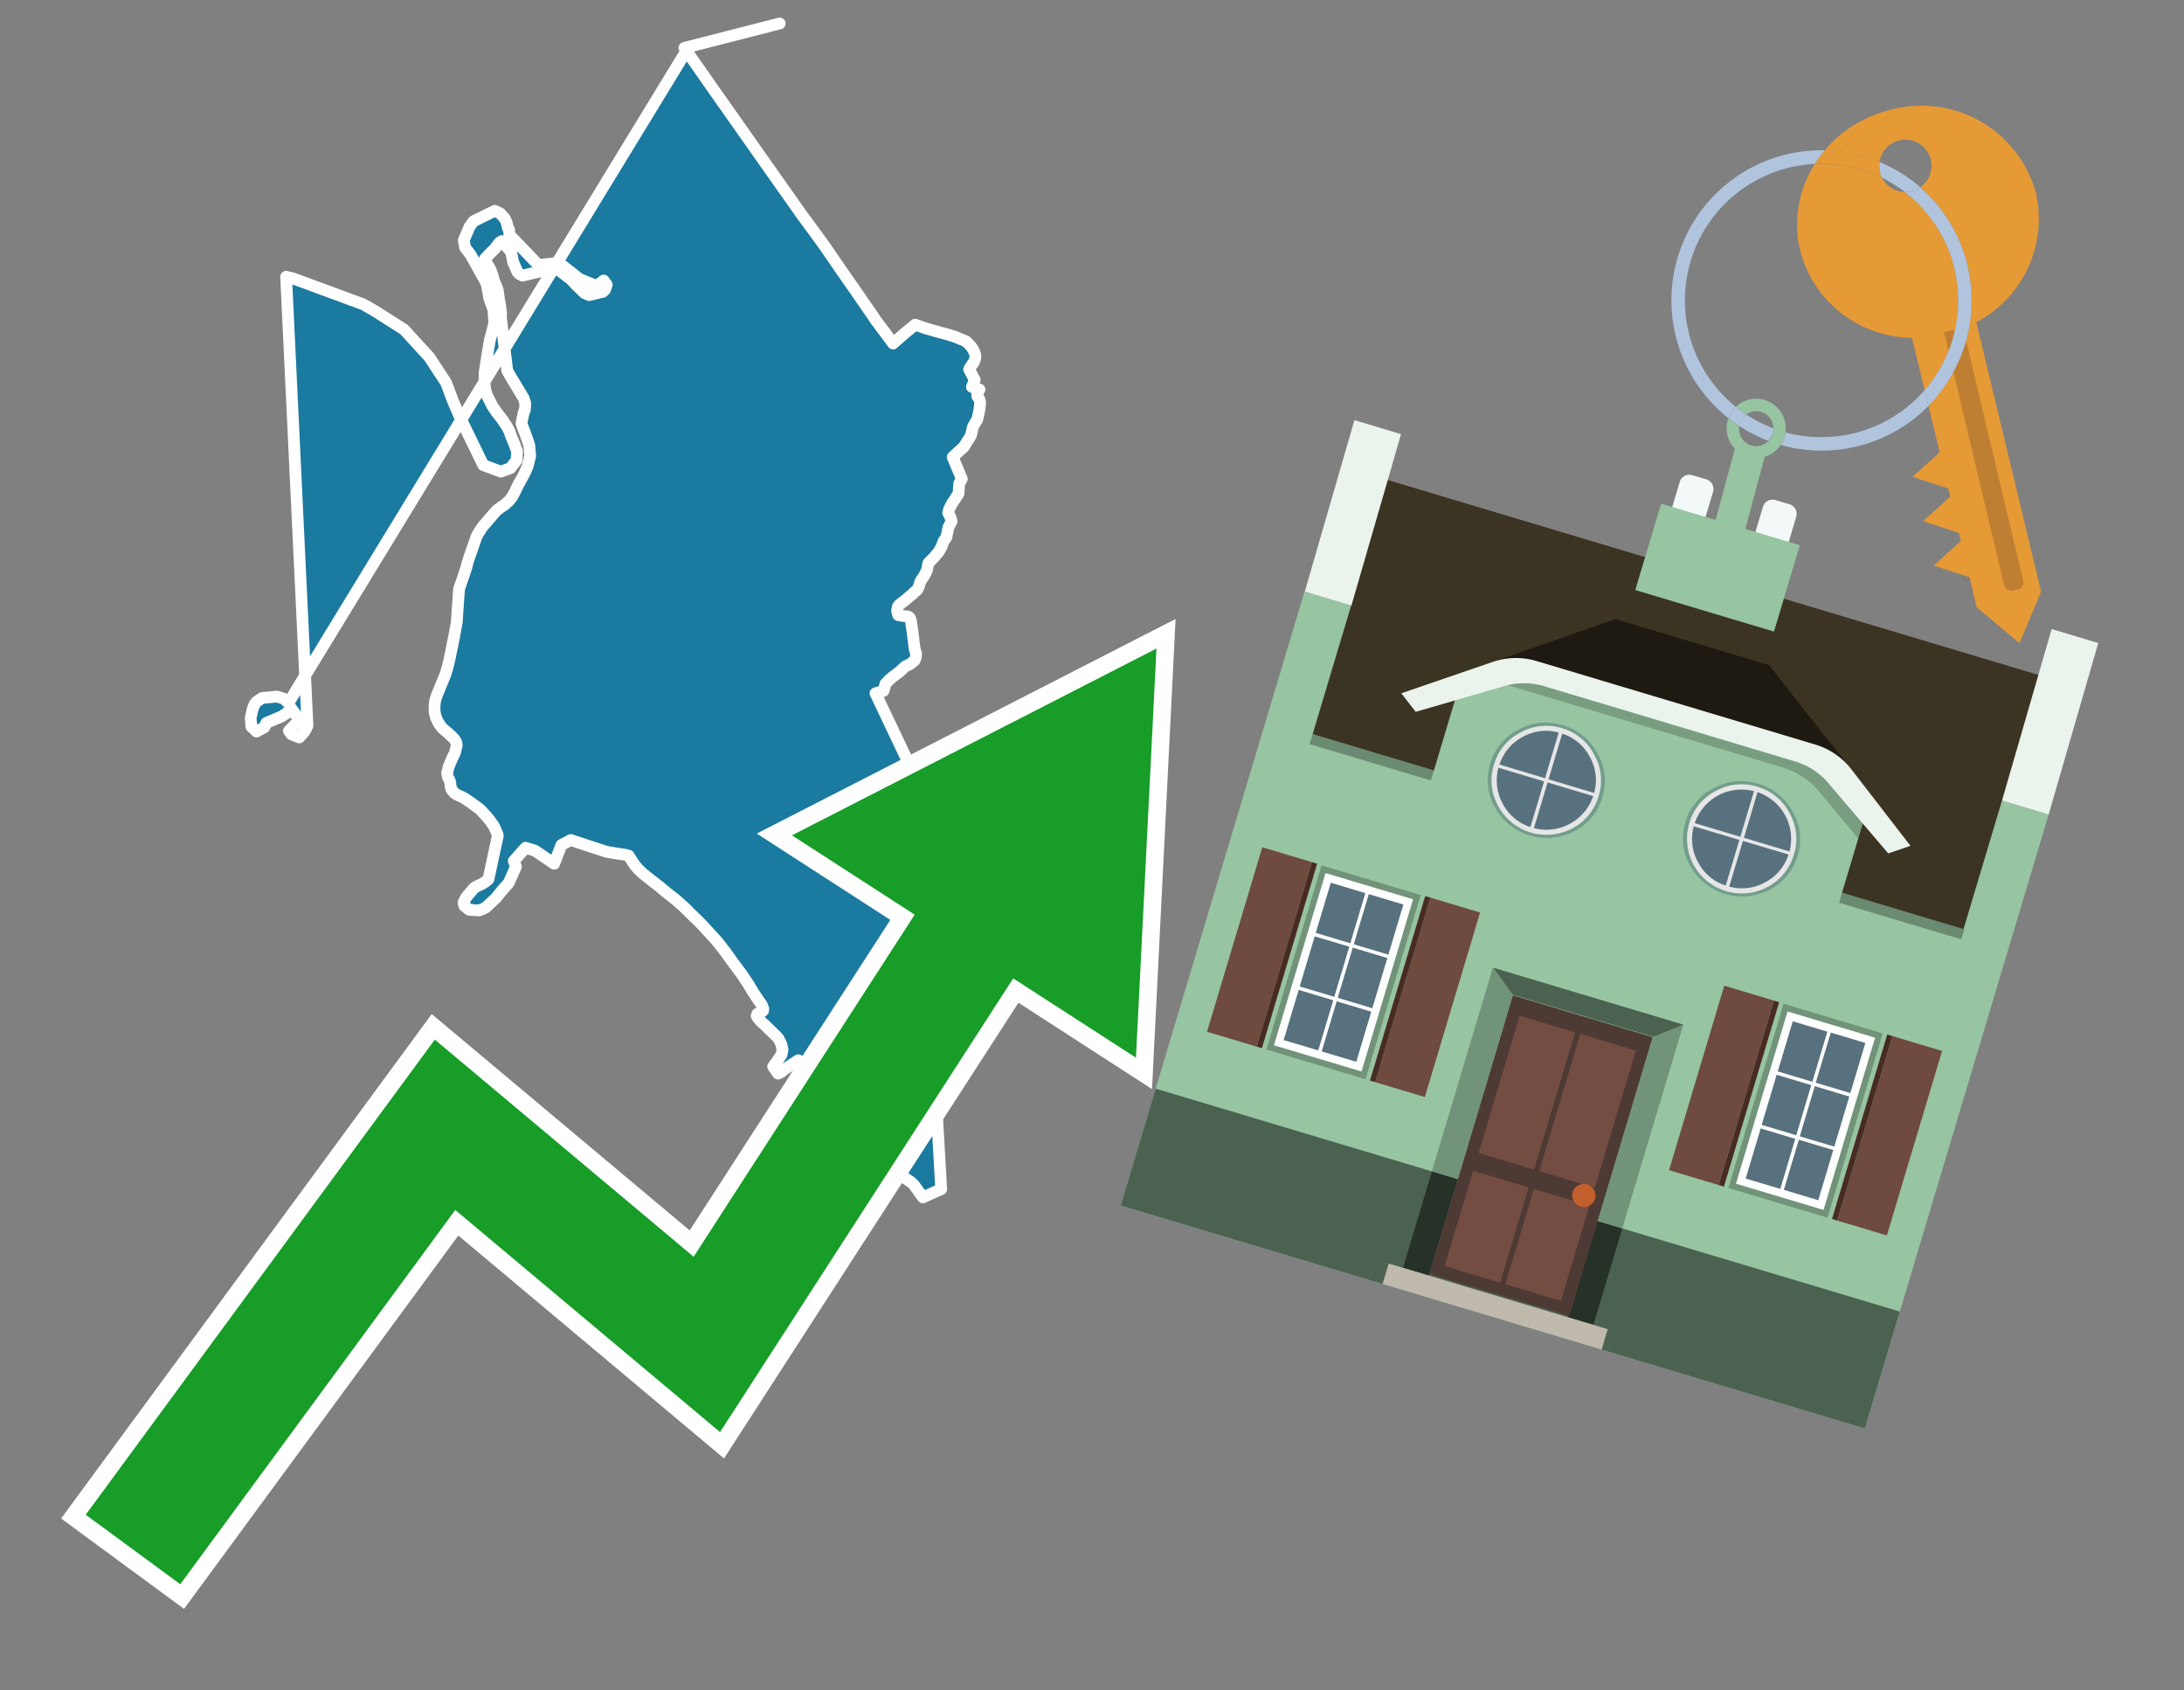
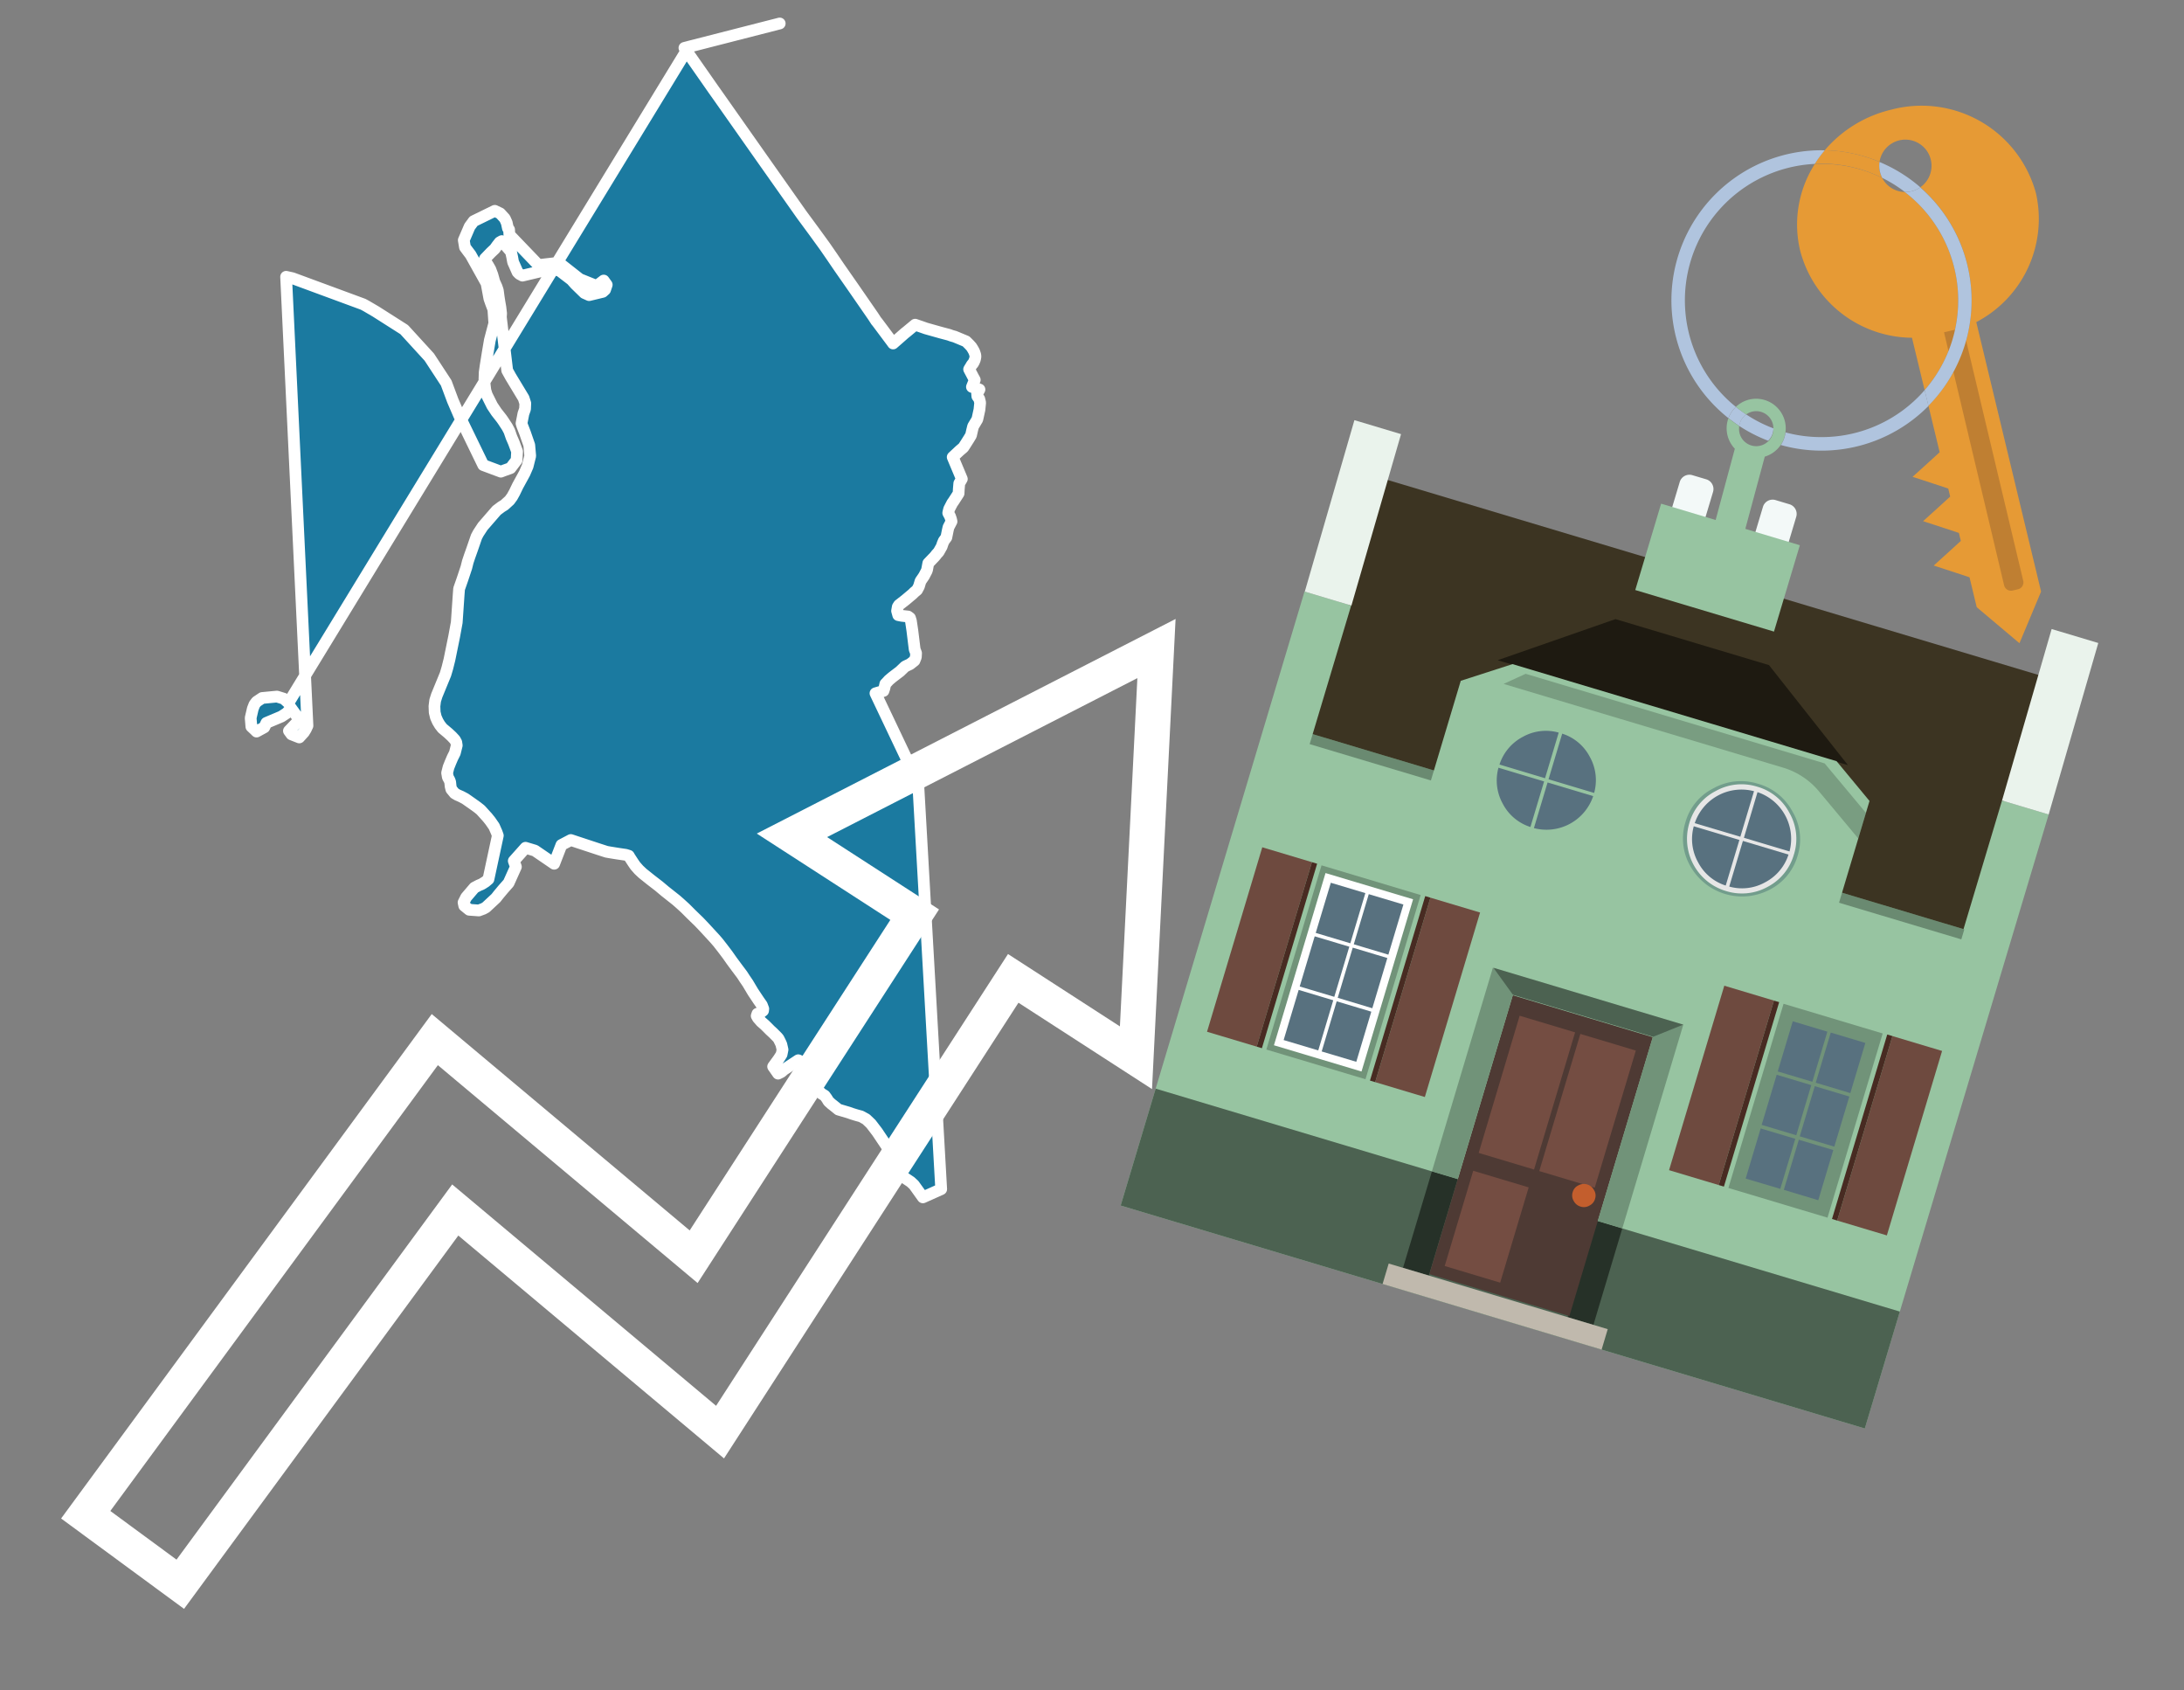
<svg xmlns="http://www.w3.org/2000/svg" id="Text" width="93.05" height="72" viewBox="0 0 93.05 72">
  <rect x="0" y="0" width="93.05" height="72" fill="#808080" stroke="none" />
  <polygon points="29.35,1.99 33.22,1 29.16,2.04 30.09,3.37 30.39,3.8 30.61,4.11 32.46,6.74 34.16,9.15 34.69,9.87 35.14,10.49 35.43,10.91 35.75,11.38 36.37,12.27 37.2,13.47 37.33,13.67 37.38,13.73 37.5,13.89 38.03,14.6 38.05,14.63 38.29,14.42 38.54,14.2 38.64,14.12 38.99,13.83 39.28,13.93 39.45,13.99 40.09,14.17 40.43,14.26 40.54,14.3 40.68,14.34 41.16,14.54 41.31,14.69 41.39,14.78 41.44,14.86 41.48,14.93 41.51,14.99 41.53,15.05 41.55,15.11 41.56,15.18 41.55,15.25 41.53,15.33 41.5,15.4 41.48,15.44 41.45,15.49 41.41,15.53 41.29,15.73 41.48,16.09 41.53,16.18 41.41,16.48 41.73,16.59 41.68,16.68 41.63,16.76 41.64,16.88 41.72,16.99 41.76,17.15 41.73,17.45 41.64,17.86 41.46,18.16 41.42,18.32 41.37,18.54 41.28,18.69 41.21,18.8 41.16,18.88 41.05,19.05 41.02,19.08 40.89,19.19 40.59,19.47 40.98,20.4 40.87,20.59 40.85,20.83 40.84,21.02 40.62,21.36 40.57,21.43 40.44,21.68 40.41,21.8 40.4,21.85 40.48,22 40.52,22.12 40.54,22.21 40.41,22.46 40.38,22.59 40.37,22.64 40.32,22.89 40.21,23.04 40.16,23.16 40.12,23.28 39.99,23.51 39.89,23.62 39.87,23.65 39.81,23.72 39.55,23.99 39.5,24.26 39.48,24.32 39.37,24.53 39.33,24.59 39.22,24.75 39.15,24.98 39.07,25.13 39.01,25.18 38.95,25.23 38.88,25.3 38.57,25.56 38.3,25.77 38.25,25.85 38.22,26.02 38.27,26.2 38.42,26.23 38.69,26.26 38.77,26.32 38.81,26.45 38.87,26.85 38.97,27.66 39.03,27.82 39.02,27.99 38.96,28.14 38.77,28.29 38.62,28.36 38.56,28.39 38.34,28.6 38.05,28.82 38,28.86 37.87,28.97 37.77,29.08 37.72,29.13 37.68,29.31 37.64,29.43 37.3,29.53 39.12,33.36 40.1,50.65 39.32,51 38.94,50.47 38.8,50.34 38.65,50.24 38.41,50.08 38.35,50.01 38.27,49.86 38.2,49.59 38.01,49.17 37.94,49.06 37.37,48.21 37.11,47.87 36.9,47.67 36.68,47.55 36.53,47.51 36.43,47.48 36.3,47.44 36.16,47.39 35.72,47.26 35.51,47.09 35.42,47.02 35.3,46.91 35.22,46.78 35.14,46.67 35.01,46.59 34.89,46.48 34.61,45.98 34.43,45.61 34.26,45.32 34.16,45.23 34.01,45.16 33.39,45.57 33.29,45.66 33.15,45.73 32.94,45.43 33.18,45.1 33.3,44.91 33.34,44.71 33.29,44.49 33.25,44.4 33.17,44.24 33.12,44.18 32.93,43.99 32.82,43.89 32.59,43.66 32.43,43.52 32.29,43.36 32.24,43.27 32.27,43.18 32.42,43.12 32.51,43.05 32.52,42.97 32.46,42.81 32.32,42.61 32.2,42.43 32.08,42.25 31.86,41.88 31.73,41.69 31.62,41.52 31.38,41.2 31.18,40.93 30.99,40.66 30.77,40.37 30.59,40.14 30.46,39.99 29.99,39.48 29.78,39.26 29.46,38.95 29.19,38.68 28.97,38.48 28.81,38.34 28.33,37.96 28.08,37.75 27.73,37.48 27.38,37.2 27.22,37.05 27.07,36.88 26.98,36.75 26.83,36.52 26.79,36.45 26.66,36.41 26.32,36.36 26.01,36.31 25.84,36.28 25.5,36.17 24.59,35.87 24.32,35.78 23.92,35.99 23.61,36.79 22.79,36.23 22.39,36.11 21.89,36.67 21.98,36.92 21.67,37.61 21.44,37.87 21.24,38.11 21.13,38.25 20.7,38.65 20.59,38.71 20.4,38.78 19.99,38.75 19.78,38.58 19.75,38.44 19.86,38.22 20.21,37.81 20.4,37.71 20.52,37.66 20.68,37.56 20.81,37.45 21.21,35.59 21.16,35.45 21.05,35.2 20.89,34.97 20.77,34.82 20.48,34.5 20.33,34.38 20.12,34.23 19.82,34.02 19.65,33.93 19.49,33.86 19.37,33.79 19.23,33.62 19.2,33.5 19.18,33.31 19.15,33.23 19.08,33.1 19.05,32.92 19.11,32.68 19.19,32.48 19.28,32.27 19.38,32.07 19.46,31.75 19.44,31.62 19.38,31.51 19.25,31.37 19.1,31.23 18.85,31.02 18.74,30.88 18.65,30.73 18.57,30.55 18.52,30.34 18.51,30.08 18.54,29.84 18.61,29.62 18.98,28.72 19.06,28.45 19.15,28.09 19.35,27.11 19.46,26.51 19.54,25.34 19.56,25.08 19.7,24.68 19.87,24.17 19.93,23.93 20.01,23.69 20.11,23.41 20.3,22.86 20.38,22.71 20.57,22.42 21.16,21.74 21.36,21.59 21.49,21.51 21.71,21.31 21.82,21.16 21.92,20.98 22.06,20.69 22.35,20.16 22.48,19.86 22.59,19.42 22.55,18.96 22.37,18.44 22.25,18.13 22.22,18.03 22.3,17.62 22.37,17.42 22.38,17.18 22.31,16.96 21.76,16.05 21.61,15.78 21.34,13.51 21.35,13.35 21.32,13.09 21.28,12.86 21.25,12.67 21.21,12.37 21.16,12.22 21.06,12 20.98,11.71 20.89,11.47 20.81,11.33 20.68,11.12 20.66,11.02 20.92,10.75 21.08,10.6 21.18,10.46 21.29,10.32 21.38,10.27 21.77,10.72 21.82,10.94 21.86,11.16 22.05,11.59 22.13,11.67 22.26,11.74 23.02,11.56 23.33,11.41 23.84,11.53 24.35,11.92 24.51,12.1 24.9,12.48 25.1,12.57 25.68,12.43 25.78,12.34 25.85,12.13 25.72,11.95 25.42,12.18 24.7,11.89 23.81,11.19 22.94,11.29 21.73,10.03 21.7,9.97 21.69,9.78 21.64,9.72 21.59,9.49 21.51,9.31 21.31,9.09 21.08,8.98 20.18,9.42 20.01,9.65 19.76,10.23 19.81,10.53 19.92,10.68 20.05,10.85 20.73,12.07 20.85,12.72 20.92,12.92 21.02,13.18 21.06,13.77 20.87,14.49 20.78,15.02 20.69,15.58 20.65,15.86 20.64,16.15 20.65,16.39 20.68,16.63 20.74,16.82 20.97,17.28 21.15,17.55 21.37,17.83 21.44,17.93 21.61,18.19 21.7,18.36 21.79,18.62 21.89,18.85 22.03,19.23 22.01,19.6 21.75,19.94 21.47,20.04 21.34,20.09 20.59,19.81 19.57,17.71 19.29,17.06 19.01,16.31 18.29,15.21 17.22,14.04 16.01,13.27 15.6,13.03 15.47,12.96 12.46,11.85 12.19,11.79 13.1,30.91 13.03,31.06 12.95,31.19 12.75,31.41 12.42,31.28 12.31,31.13 12.76,30.66 12.37,30.12 12.34,30.23 12.22,30.37 11.99,30.52 11.35,30.79 11.26,30.98 10.93,31.16 10.86,31.09 10.71,30.95 10.68,30.58 10.77,30.19 10.84,30.01 10.93,29.89 11.17,29.73 11.8,29.67 12.09,29.76 12.29,29.94 " fill="#1b7aa0" stroke="#fff" stroke-linejoin="round" stroke-width="0.5" />
  <polygon points="49.272 27.624 33.741 35.58 38.97 38.959 29.553 53.529 18.525 44.281 3.652 64.518 7.681 67.479 19.396 51.538 30.678 60.999 43.169 41.673 48.398 45.053 49.272 27.624" fill="none" stroke="#fff" stroke-miterlimit="10" stroke-width="1.5" />
-   <polygon points="49.272 27.624 33.741 35.58 38.97 38.959 29.553 53.529 18.525 44.281 3.652 64.518 7.681 67.479 19.396 51.538 30.678 60.999 43.169 41.673 48.398 45.053 49.272 27.624" fill="#179d28" />
  <path d="M80.19,7.577a1.16,1.16,0,0,1-.094-.251,1.114,1.114,0,0,1-.018-.429A6.367,6.367,0,0,0,77.743,6.4a5.269,5.269,0,0,0-.423.577c.1,0,.192-.007.288-.007A5.794,5.794,0,0,1,80.19,7.577Z" fill="#e69a35" />
  <path d="M77.608,6.4A6.394,6.394,0,0,0,73.64,17.81a1.26,1.26,0,0,1,.317-.48A5.821,5.821,0,0,1,77.32,6.981a5.269,5.269,0,0,1,.423-.577Z" fill="#b0c4de" />
  <path d="M84.2,13.72a4.962,4.962,0,0,0,2.545-5.48,5.047,5.047,0,0,0-6.179-3.566A5.322,5.322,0,0,0,77.743,6.4a6.367,6.367,0,0,1,2.335.493,1.114,1.114,0,1,1,1.736,1.084,6.392,6.392,0,0,1,.347,9.3l.479,1.985-.438.4-.716.648.92.3.6.2.082.341-.438.4-.716.648.92.3.605.2.082.341-.438.4-.716.649.92.3.605.2.307,1.274,1.821,1.534.921-2.2Z" fill="#e69a35" />
  <path d="M81.154,8.179a1.115,1.115,0,0,1-.964-.6,5.794,5.794,0,0,0-2.582-.6c-.1,0-.192,0-.288.007a4.783,4.783,0,0,0-.625,3.685,4.962,4.962,0,0,0,4.765,3.715L82,16.617a5.82,5.82,0,0,0-.846-8.438Z" fill="#e69a35" />
  <path d="M74.1,18.142a6.386,6.386,0,0,0,1.232.63.73.73,0,0,0,.224-.527h0a5.783,5.783,0,0,1-1.159-.593A.733.733,0,0,0,74.1,18.142Z" fill="#b0c4de" />
  <path d="M74.4,17.652q-.228-.152-.44-.322a1.26,1.26,0,0,0-.317.48c.148.117.3.228.46.332A.733.733,0,0,1,74.4,17.652Z" fill="#b0c4de" />
  <path d="M74.824,16.984a1.257,1.257,0,0,0-.867.346c.141.114.288.222.44.322a.731.731,0,0,1,1.159.593h0a.732.732,0,1,1-1.463,0,.7.7,0,0,1,.007-.1c-.158-.1-.312-.215-.46-.332a1.258,1.258,0,0,0,.273,1.3l-.979,3.635,1.275.341.98-3.639a1.266,1.266,0,0,0,.681-.5,1.249,1.249,0,0,0,.2-.538,1.328,1.328,0,0,0,.012-.168A1.262,1.262,0,0,0,74.824,16.984Z" fill="#97c4a1" />
  <path d="M85.974,25.1l-.226.053a.3.3,0,0,1-.362-.223l-2.56-10.777.81-.193L86.2,24.736A.3.3,0,0,1,85.974,25.1Z" fill="#bf7f32" />
  <path d="M80.1,7.326a1.16,1.16,0,0,0,.094.251,5.833,5.833,0,0,1,.964.6,1.137,1.137,0,0,0,.287-.031,1.108,1.108,0,0,0,.373-.167A6.371,6.371,0,0,0,80.078,6.9,1.114,1.114,0,0,0,80.1,7.326Z" fill="#b0c4de" />
  <path d="M77.608,18.618a5.836,5.836,0,0,1-1.534-.2,1.24,1.24,0,0,1-.2.537,6.4,6.4,0,0,0,6.291-1.666L82,16.617A5.807,5.807,0,0,1,77.608,18.618Z" fill="#b0c4de" />
  <path d="M81.814,7.981a1.108,1.108,0,0,1-.373.167,1.137,1.137,0,0,1-.287.031A5.82,5.82,0,0,1,82,16.617l.161.667a6.392,6.392,0,0,0-.347-9.3Z" fill="#b0c4de" />
  <polygon points="83.79 39.753 55.78 31.364 58.988 20.404 86.964 28.783 83.79 39.753 83.79 39.753" fill="#3c3422" fill-rule="evenodd" />
  <polygon points="81.705 53.32 87.284 34.692 85.297 34.097 83.656 39.575 55.926 31.269 57.567 25.791 55.579 25.196 47.746 51.348 79.451 60.844 81.705 53.32" fill="#97c4a1" fill-rule="evenodd" />
  <rect x="69.522" y="21.148" width="0.444" height="28.983" transform="translate(15.592 92.226) rotate(-73.326)" opacity="0.3" />
  <polygon points="87.284 34.692 85.297 34.097 87.411 26.793 89.398 27.388 87.284 34.692 87.284 34.692" fill="#eaf3ec" fill-rule="evenodd" />
  <polygon points="57.578 25.794 55.591 25.199 57.705 17.896 59.692 18.491 57.578 25.794 57.578 25.794" fill="#eaf3ec" fill-rule="evenodd" />
  <polygon points="79.451 60.844 80.943 55.865 49.238 46.369 47.747 51.348 79.451 60.844 79.451 60.844" fill="#4c6251" fill-rule="evenodd" />
  <path d="M71.566,20.528l-.522,1.743,1.418.425.523-1.744a.432.432,0,0,0-.289-.536l-.593-.177A.431.431,0,0,0,71.566,20.528Z" fill="#f3f9f8" fill-rule="evenodd" />
  <path d="M75.111,21.589l-.522,1.743,1.418.425.522-1.743a.43.43,0,0,0-.289-.536l-.593-.178A.43.43,0,0,0,75.111,21.589Z" fill="#f3f9f8" fill-rule="evenodd" />
  <polygon points="75.368 28.329 68.829 26.37 63.807 28.121 78.733 32.591 75.368 28.329" fill="#1e1a11" />
  <polygon points="78.248 32.422 64.442 28.287 62.236 28.998 60.064 36.247 77.453 41.455 79.651 34.116 78.248 32.422" fill="#97c4a1" />
  <path d="M77.74,32.516S65.088,28.725,65,28.7l-.938.43,11.892,3.562a3.175,3.175,0,0,1,1.532,1l1.685,2.02.327-1.09Z" fill-rule="evenodd" opacity="0.2" />
-   <path d="M77.35,31.716,65.458,28.154a3.041,3.041,0,0,0-1.854.037l-3.9,1.339.611.79,3.626-1.054a3.045,3.045,0,0,1,1.855-.037l10.673,3.2A3.028,3.028,0,0,1,78,33.477l2.45,2.874.945-.325-2.518-3.26A3.036,3.036,0,0,0,77.35,31.716Z" fill="#eaf3ec" />
  <polygon points="76.683 23.223 70.773 21.453 69.671 25.132 75.581 26.902 76.683 23.223 76.683 23.223" fill="#97c4a1" fill-rule="evenodd" />
  <g id="Symbol_9_0_Layer2_0_MEMBER_8_MEMBER_21_MEMBER_0_FILL" data-name="Symbol 9 0 Layer2 0 MEMBER 8 MEMBER 21 MEMBER 0 FILL">
-     <path d="M66.584,30.892a2.39,2.39,0,0,0-1.891.189,2.317,2.317,0,0,0-1.2,1.448A2.345,2.345,0,0,0,63.7,34.4a2.528,2.528,0,0,0,3.367,1.008,2.339,2.339,0,0,0,1.2-1.447,2.313,2.313,0,0,0-.208-1.87A2.394,2.394,0,0,0,66.584,30.892Z" fill="#729d8c" />
-   </g>
+     </g>
  <g id="Symbol_9_0_Layer2_0_MEMBER_8_MEMBER_21_MEMBER_1_FILL" data-name="Symbol 9 0 Layer2 0 MEMBER 8 MEMBER 21 MEMBER 1 FILL">
-     <path d="M66.547,31.016a2.241,2.241,0,0,0-1.769.185,2.213,2.213,0,0,0-1.127,1.376,2.239,2.239,0,0,0,.185,1.768,2.341,2.341,0,0,0,3.145.942,2.234,2.234,0,0,0,1.126-1.376,2.207,2.207,0,0,0-.185-1.768A2.237,2.237,0,0,0,66.547,31.016Z" fill="#e6e6e6" />
-   </g>
+     </g>
  <g id="Symbol_9_0_Layer2_0_MEMBER_8_MEMBER_21_MEMBER_2_MEMBER_0_FILL" data-name="Symbol 9 0 Layer2 0 MEMBER 8 MEMBER 21 MEMBER 2 MEMBER 0 FILL">
    <path d="M65.787,33.284,63.843,32.7a2.036,2.036,0,0,0,.186,1.539,2.015,2.015,0,0,0,1.175.986Z" fill="#58717f" />
  </g>
  <g id="Symbol_9_0_Layer2_0_MEMBER_8_MEMBER_21_MEMBER_2_MEMBER_1_FILL" data-name="Symbol 9 0 Layer2 0 MEMBER 8 MEMBER 21 MEMBER 2 MEMBER 1 FILL">
    <path d="M65.827,33.148l.582-1.944a2.01,2.01,0,0,0-1.523.178,2.037,2.037,0,0,0-1,1.183Z" fill="#58717f" />
  </g>
  <g id="Symbol_9_0_Layer2_0_MEMBER_8_MEMBER_21_MEMBER_2_MEMBER_2_FILL" data-name="Symbol 9 0 Layer2 0 MEMBER 8 MEMBER 21 MEMBER 2 MEMBER 2 FILL">
    <path d="M67.878,33.91l-1.943-.582-.582,1.944a2.1,2.1,0,0,0,2.525-1.362Z" fill="#58717f" />
  </g>
  <g id="Symbol_9_0_Layer2_0_MEMBER_8_MEMBER_21_MEMBER_2_MEMBER_3_FILL" data-name="Symbol 9 0 Layer2 0 MEMBER 8 MEMBER 21 MEMBER 2 MEMBER 3 FILL">
    <path d="M66.558,31.249l-.582,1.943,1.943.582a2.031,2.031,0,0,0-.186-1.539A2.009,2.009,0,0,0,66.558,31.249Z" fill="#58717f" />
  </g>
  <g id="Symbol_9_0_Layer2_0_MEMBER_8_MEMBER_21_MEMBER_0_FILL-2" data-name="Symbol 9 0 Layer2 0 MEMBER 8 MEMBER 21 MEMBER 0 FILL">
    <path d="M74.9,33.384a2.4,2.4,0,0,0-1.891.189,2.316,2.316,0,0,0-1.2,1.448,2.341,2.341,0,0,0,.209,1.87A2.527,2.527,0,0,0,75.387,37.9a2.345,2.345,0,0,0,1.2-1.447,2.314,2.314,0,0,0-.209-1.87A2.389,2.389,0,0,0,74.9,33.384Z" fill="#729d8c" />
  </g>
  <g id="Symbol_9_0_Layer2_0_MEMBER_8_MEMBER_21_MEMBER_1_FILL-2" data-name="Symbol 9 0 Layer2 0 MEMBER 8 MEMBER 21 MEMBER 1 FILL">
    <path d="M74.867,33.508a2.239,2.239,0,0,0-1.768.185,2.21,2.21,0,0,0-1.127,1.376,2.316,2.316,0,0,0,1.564,2.883,2.261,2.261,0,0,0,1.765-.173A2.237,2.237,0,0,0,76.428,36.4a2.209,2.209,0,0,0-.185-1.769A2.239,2.239,0,0,0,74.867,33.508Z" fill="#e6e6e6" />
  </g>
  <g id="Symbol_9_0_Layer2_0_MEMBER_8_MEMBER_21_MEMBER_2_MEMBER_0_FILL-2" data-name="Symbol 9 0 Layer2 0 MEMBER 8 MEMBER 21 MEMBER 2 MEMBER 0 FILL">
    <path d="M74.107,35.776l-1.943-.582a2.031,2.031,0,0,0,.186,1.539,2.009,2.009,0,0,0,1.175.986Z" fill="#58717f" />
  </g>
  <g id="Symbol_9_0_Layer2_0_MEMBER_8_MEMBER_21_MEMBER_2_MEMBER_1_FILL-2" data-name="Symbol 9 0 Layer2 0 MEMBER 8 MEMBER 21 MEMBER 2 MEMBER 1 FILL">
    <path d="M74.148,35.64,74.73,33.7a2.1,2.1,0,0,0-2.525,1.362Z" fill="#58717f" />
  </g>
  <g id="Symbol_9_0_Layer2_0_MEMBER_8_MEMBER_21_MEMBER_2_MEMBER_2_FILL-2" data-name="Symbol 9 0 Layer2 0 MEMBER 8 MEMBER 21 MEMBER 2 MEMBER 2 FILL">
    <path d="M76.2,36.4l-1.943-.582-.582,1.944a2.015,2.015,0,0,0,1.523-.178A2.036,2.036,0,0,0,76.2,36.4Z" fill="#58717f" />
  </g>
  <g id="Symbol_9_0_Layer2_0_MEMBER_8_MEMBER_21_MEMBER_2_MEMBER_3_FILL-2" data-name="Symbol 9 0 Layer2 0 MEMBER 8 MEMBER 21 MEMBER 2 MEMBER 3 FILL">
    <path d="M74.879,33.741,74.3,35.684l1.943.582a2.1,2.1,0,0,0-1.361-2.525Z" fill="#58717f" />
  </g>
  <polygon points="51.426 43.946 53.542 44.58 55.896 36.723 53.78 36.089 51.426 43.946 51.426 43.946" fill="#6e4a3f" fill-rule="evenodd" />
  <polygon points="53.542 44.58 53.764 44.647 56.117 36.789 55.896 36.723 53.542 44.58 53.542 44.58" fill="#482b22" fill-rule="evenodd" />
  <polygon points="60.706 46.726 58.59 46.092 60.943 38.235 63.059 38.868 60.706 46.726 60.706 46.726" fill="#6e4a3f" fill-rule="evenodd" />
  <polygon points="58.59 46.092 58.368 46.026 60.722 38.168 60.943 38.235 58.59 46.092 58.59 46.092" fill="#482b22" fill-rule="evenodd" />
  <rect x="53.146" y="39.209" width="8.19" height="4.408" transform="translate(1.145 84.365) rotate(-73.326)" fill="#719379" />
  <polygon points="60.205 38.304 56.474 37.187 54.277 44.522 58.008 45.639 60.205 38.304 60.205 38.304" fill="#fff" fill-rule="evenodd" />
  <path d="M59.792,38.527l-.64,2.136-1.474-.442.639-2.135,1.475.441Zm-1.621-.485-.64,2.136-1.474-.442L56.7,37.6l1.474.442Zm-2.158,1.84,1.475.441-.64,2.136-1.474-.441.639-2.136Zm-.683,2.282,1.474.441-.639,2.136L54.69,44.3l.64-2.135Zm.981,2.621.639-2.136,1.475.442-.64,2.135-1.474-.441Zm2.158-1.84L56.994,42.5l.64-2.136,1.474.442-.639,2.136Z" fill="#58717f" fill-rule="evenodd" />
  <polygon points="80.39 52.621 78.274 51.988 80.628 44.13 82.743 44.764 80.39 52.621 80.39 52.621" fill="#6e4a3f" fill-rule="evenodd" />
  <polygon points="78.274 51.988 78.053 51.921 80.406 44.064 80.628 44.13 78.274 51.988 78.274 51.988" fill="#482b22" fill-rule="evenodd" />
  <polygon points="71.111 49.842 73.227 50.476 75.58 42.619 73.464 41.985 71.111 49.842 71.111 49.842" fill="#6e4a3f" fill-rule="evenodd" />
  <polygon points="73.227 50.476 73.448 50.542 75.802 42.685 75.58 42.619 73.227 50.476 73.227 50.476" fill="#482b22" fill-rule="evenodd" />
  <rect x="72.83" y="45.105" width="8.19" height="4.408" transform="translate(9.534 107.426) rotate(-73.326)" fill="#719379" />
-   <polygon points="76.159 43.083 79.889 44.2 77.692 51.535 73.962 50.418 76.159 43.083 76.159 43.083" fill="#fff" fill-rule="evenodd" />
  <path d="M76.381,43.5l1.475.442-.64,2.135-1.475-.441.64-2.136ZM78,43.981l1.474.442-.64,2.136-1.474-.442L78,43.981Zm.791,2.724-.64,2.135L76.679,48.4l.64-2.136,1.474.442Zm-.684,2.282-.639,2.135L76,50.68l.64-2.135,1.474.442Zm-2.26,1.65L74.375,50.2l.639-2.135,1.475.441-.64,2.136Zm-.791-2.724.64-2.135,1.474.441-.639,2.136-1.475-.442Z" fill="#58717f" fill-rule="evenodd" />
  <polygon points="67.888 56.431 69.118 52.323 68.019 51.994 66.789 56.102 67.888 56.431 67.888 56.431" fill="#263128" fill-rule="evenodd" />
  <polygon points="60.877 54.331 62.108 50.223 61.007 49.894 59.776 54.002 60.877 54.331 60.877 54.331" fill="#263128" fill-rule="evenodd" />
  <g id="Symbol_9_0_Layer2_0_MEMBER_8_MEMBER_12_MEMBER_0_FILL" data-name="Symbol 9 0 Layer2 0 MEMBER 8 MEMBER 12 MEMBER 0 FILL">
    <path d="M70.418,44.178l-5.965-1.786L60.9,54.27l5.964,1.786Z" fill="#4e3a34" />
  </g>
  <g id="Symbol_9_0_Layer2_0_MEMBER_8_MEMBER_12_MEMBER_1_MEMBER_0_FILL" data-name="Symbol 9 0 Layer2 0 MEMBER 8 MEMBER 12 MEMBER 1 MEMBER 0 FILL">
    <path d="M65.358,49.815l1.75-5.843-2.363-.708L63,49.107Z" fill="#744d42" />
  </g>
  <g id="Symbol_9_0_Layer2_0_MEMBER_8_MEMBER_12_MEMBER_1_MEMBER_1_FILL" data-name="Symbol 9 0 Layer2 0 MEMBER 8 MEMBER 12 MEMBER 1 MEMBER 1 FILL">
    <path d="M67.331,44.039l-1.75,5.842,2.364.708,1.75-5.842Z" fill="#744d42" />
  </g>
  <g id="Symbol_9_0_Layer2_0_MEMBER_8_MEMBER_12_MEMBER_2_MEMBER_0_FILL" data-name="Symbol 9 0 Layer2 0 MEMBER 8 MEMBER 12 MEMBER 2 MEMBER 0 FILL">
    <path d="M63.915,54.633l1.215-4.058-2.363-.707-1.215,4.057Z" fill="#744d42" />
  </g>
  <g id="Symbol_9_0_Layer2_0_MEMBER_8_MEMBER_12_MEMBER_2_MEMBER_1_FILL" data-name="Symbol 9 0 Layer2 0 MEMBER 8 MEMBER 12 MEMBER 2 MEMBER 1 FILL">
-     <path d="M66.5,55.407l1.215-4.057-2.363-.708L64.138,54.7Z" fill="#744d42" />
+     <path d="M66.5,55.407L64.138,54.7Z" fill="#744d42" />
  </g>
  <g id="Symbol_9_0_Layer2_0_MEMBER_8_MEMBER_13_FILL" data-name="Symbol 9 0 Layer2 0 MEMBER 8 MEMBER 13 FILL">
    <path d="M67.959,51.058a.439.439,0,0,0-.045-.367.487.487,0,0,0-.669-.2.445.445,0,0,0-.239.282.457.457,0,0,0,.041.378.481.481,0,0,0,.293.242.459.459,0,0,0,.377-.042A.453.453,0,0,0,67.959,51.058Z" fill="#c35e2d" />
  </g>
  <g id="Symbol_9_0_Layer2_0_MEMBER_8_MEMBER_14_FILL" data-name="Symbol 9 0 Layer2 0 MEMBER 8 MEMBER 14 FILL">
    <path d="M64.557,42.047l-.951-.833-2.6,8.68,1.1.329Z" fill="#719379" />
  </g>
  <g id="Symbol_9_0_Layer2_0_MEMBER_8_MEMBER_15_FILL" data-name="Symbol 9 0 Layer2 0 MEMBER 8 MEMBER 15 FILL">
    <path d="M71.718,43.643l-1.2.19L68.072,52.01l1.046.313Z" fill="#719379" />
  </g>
  <g id="Symbol_9_0_Layer2_0_MEMBER_8_MEMBER_16_FILL" data-name="Symbol 9 0 Layer2 0 MEMBER 8 MEMBER 16 FILL">
    <path d="M63.627,41.22l.836,1.156,5.961,1.786,1.294-.519Z" fill="#4c6251" />
  </g>
  <polygon points="58.905 54.69 59.166 53.819 68.498 56.614 68.237 57.485 58.905 54.69 58.905 54.69" fill="#c0b9ad" fill-rule="evenodd" />
</svg>